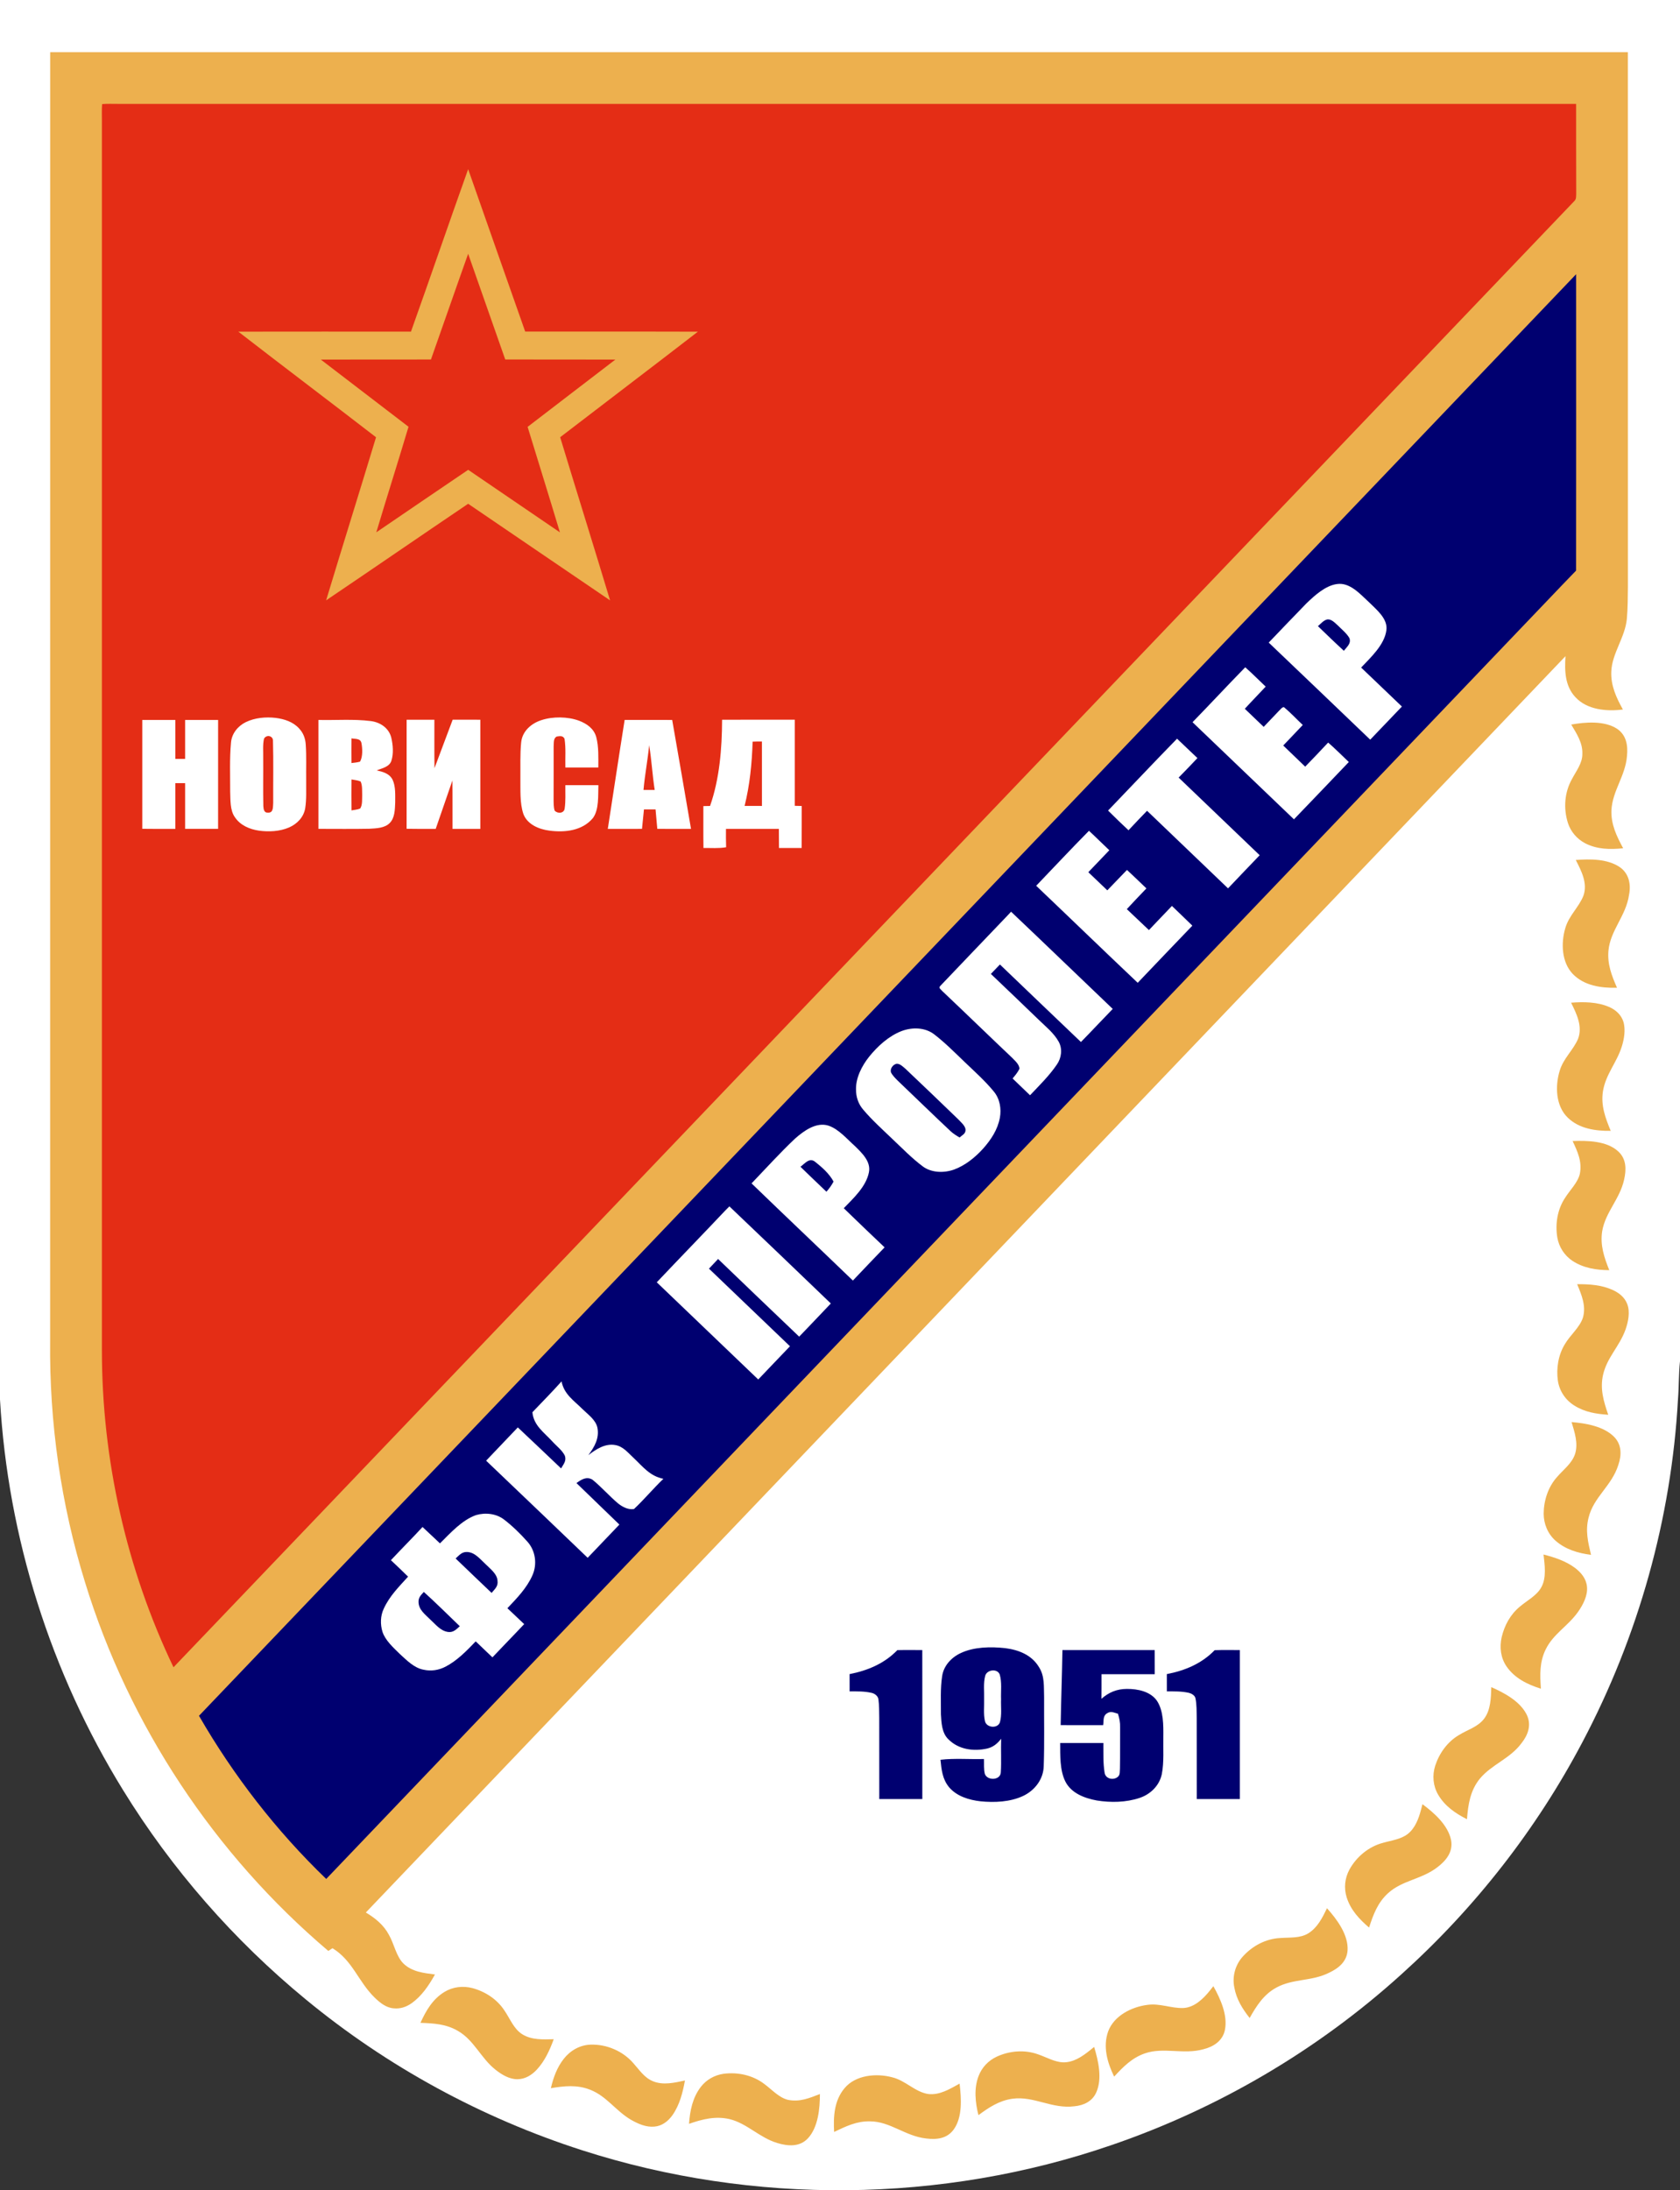
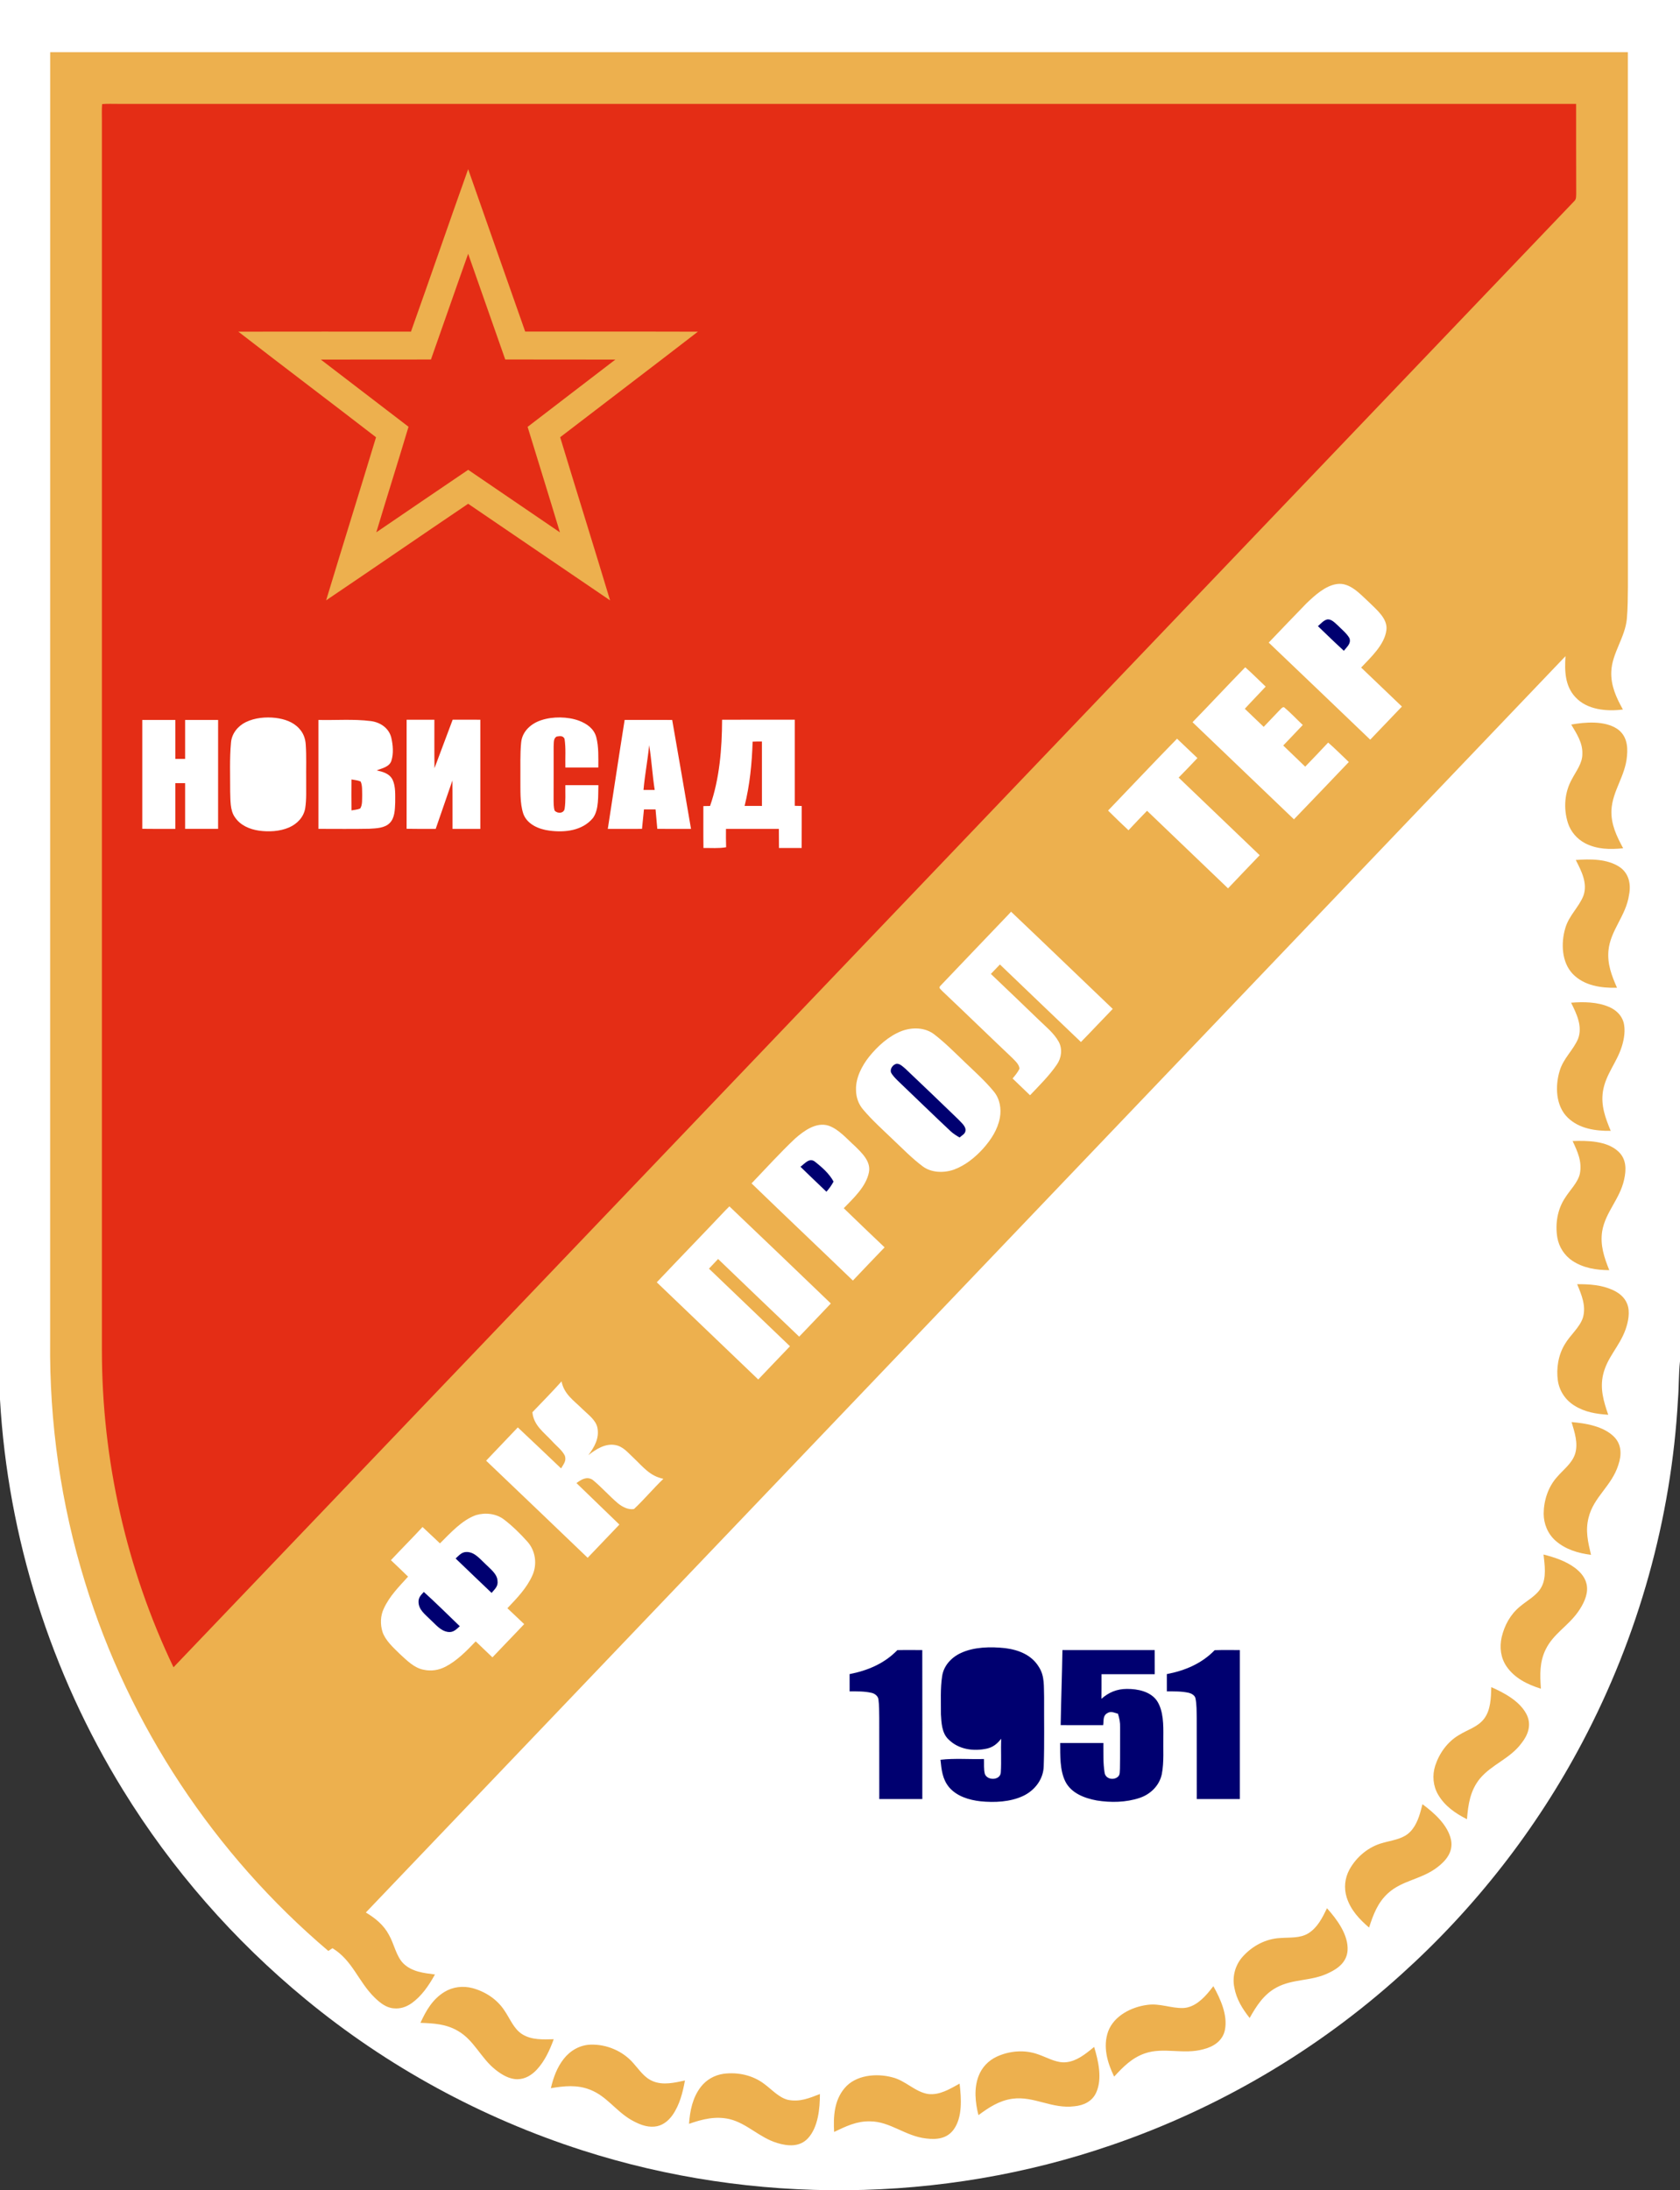
<svg xmlns="http://www.w3.org/2000/svg" viewBox="0 0 896 1167.8">
  <rect x="0" y="0" width="896" height="1167.8" fill="#333333" stroke="none" />
  <path fill="#fff" d="M0 0h896v725.82c-.73 6.71-.53 13.45-1.07 20.17-3.52 63.75-21.16 126.52-51 182.94-24.5 46.45-57.37 88.49-96.39 123.62-44.71 40.51-97.74 71.66-154.81 91.2-90.47 31.13-191.14 32.04-282.21 2.75-53.67-17.25-104.02-44.63-147.52-80.51-38.28-31.5-71.42-69.36-97.4-111.59C26.98 891.76 4.23 819.72 0 746.23V0Z" />
  <path fill="#edb04e" d="M26.76 27.81c280.47-.03 560.96-.03 841.44 0 .04 95.06 0 190.13.02 285.19-.07 5.67-.06 11.37-.57 17.02-.96 9.86-7.89 18.32-8.29 27.95-.35 7.47 2.64 13.98 6.19 20.33-8.61 1.12-19.06.2-25.31-6.55-5.66-6.04-5.81-14.11-5.31-21.89-213.27 223.28-426.55 446.55-639.81 669.85 5.03 3.03 9.48 6.61 12.29 11.88 2.77 4.78 3.85 11.41 7.71 15.29 4.57 4.46 10.85 5.11 16.86 5.88-3.26 5.84-7.12 11.65-12.72 15.5-2.75 1.89-5.88 2.89-9.24 2.55-4.06-.28-7.34-2.95-10.15-5.67-8.82-8.57-11.7-19.73-22.54-26.39-.74.49-1.48.97-2.22 1.46-60.72-51.46-106.37-120.35-129.73-196.47C32.51 802.17 26.28 758.5 26.74 715c.01-229.05-.02-458.14.02-687.19Z" />
  <path fill="#e42d15" d="M54.46 55.51c2.83-.24 5.7-.1 8.54-.11 259.19.02 518.4-.02 777.59.02.05 15.88-.04 31.76.05 47.64-.09 1.67.2 3.1-1.18 4.33C590.45 367.86 341.56 628.5 92.53 888.96 67.38 836.4 54.35 778.25 54.35 720c.01-218.33 0-436.67 0-655 .03-3.16-.15-6.35.11-9.49Z" />
  <path fill="#edb04e" d="M249.68 90.2c10.17 28.85 20.22 57.75 30.42 86.58 30.7.07 61.41-.04 92.11.06-24.4 18.86-49 37.48-73.46 56.28 8.8 29.02 17.88 57.96 26.63 86.99-25.27-17.12-50.45-34.37-75.7-51.51-25.3 17.09-50.44 34.41-75.75 51.49 8.77-29.01 17.84-57.94 26.62-86.95-24.41-18.85-49.05-37.42-73.44-56.31 30.69-.06 61.38-.03 92.07-.01 10.29-28.83 20.21-57.8 30.5-86.62Z" />
  <path fill="#e42d15" d="M249.68 135.32c6.61 18.78 13.18 37.57 19.78 56.35 19.58.08 39.16-.02 58.73.05-15.56 12.01-31.24 23.86-46.8 35.88 5.74 18.74 11.58 37.46 17.23 56.24-16.29-11.14-32.62-22.22-48.92-33.34-16.38 11.03-32.66 22.23-49 33.32 5.61-18.79 11.58-37.49 17.18-56.28-15.57-11.97-31.21-23.85-46.78-35.82 19.58-.06 39.16.02 58.74-.04 6.66-18.78 13.14-37.61 19.84-56.36Z" />
-   <path fill="#000070" d="M840.59 146.22c.01 52.67.05 105.35-.02 158.02-10.4 10.71-20.61 21.6-30.98 32.35-211.85 221.76-423.8 443.44-635.61 665.23-26.56-25.57-49.43-55.07-67.85-86.99 244.82-256.21 489.64-512.42 734.46-768.61Z" />
  <path fill="#fff" d="M713.06 311.4c6.88-1.01 12.37 5.38 16.95 9.57 3.92 3.92 10.28 8.86 9.39 15.08-1.03 7.78-8.31 14.43-13.46 19.88 7.21 6.97 14.54 13.81 21.74 20.79-5.61 5.91-11.26 11.79-16.9 17.66-18.05-17.25-36.03-34.56-54.13-51.76 6.7-6.95 13.33-13.99 20.09-20.89 4.35-4.18 10.13-9.51 16.32-10.33Z" />
  <path fill="#000070" d="M708.04 330.25c2.18-.14 3.97 1.91 5.47 3.23 2.09 2.13 4.71 4.16 6.19 6.76 1.03 2.94-1.41 4.66-2.97 6.75-4.69-4.29-9.25-8.73-13.83-13.13 1.47-1.27 3.16-3.3 5.14-3.61Z" />
  <path fill="#fff" d="M664.13 355.78c3.76 3.3 7.25 6.9 10.9 10.31-3.67 3.98-7.5 7.81-11.13 11.82 3.36 3.21 6.69 6.45 10.07 9.64 2.72-2.82 5.41-5.65 8.09-8.5.76-.59 1.73-2.23 2.78-1.96 3.5 2.94 6.65 6.32 9.97 9.46-3.48 3.64-6.92 7.32-10.42 10.94 3.89 3.78 7.81 7.52 11.72 11.28 4.14-4.23 8.18-8.55 12.24-12.85 3.83 3.31 7.34 6.91 11.02 10.38-9.76 10.18-19.46 20.42-29.26 30.55-18-17.28-36.05-34.53-54.09-51.78 9.44-9.69 18.65-19.63 28.11-29.29Zm-517.1 26.99c4.65.61 9.32 2.09 12.53 5.68 2.22 2.36 3.3 5.29 3.5 8.51.44 6.32.14 12.7.23 19.04-.06 4.95.25 10.08-.52 14.98-.82 4.74-4.29 8.31-8.59 10.2-4.96 2.14-10.82 2.44-16.12 1.7-5-.75-9.9-2.83-12.79-7.17-2.67-3.67-2.32-9.37-2.51-13.71.03-8.66-.36-17.43.44-26.05.37-4.79 3.63-8.82 7.85-10.9 4.84-2.38 10.68-2.89 15.98-2.28Zm161.72 1.47c4.22 1.61 7.98 4.19 9.25 8.76 1.36 5.14 1.11 10.94 1.1 16.22-5.85.01-11.71.01-17.57 0-.14-5.05.34-10.28-.44-15.28-.84-1.86-2.53-1.46-4.21-1.23-1.87 1.03-1.42 3.44-1.61 5.24-.02 9.35.04 18.71-.02 28.06.03 2.01-.05 4.26.55 6.18 1.49 1.72 4.93 1.6 5.34-1.01.62-4.11.31-8.39.38-12.54 5.87-.01 11.74-.01 17.62 0-.22 5.4.44 13-2.93 17.55-5.65 6.78-15.02 7.79-23.25 6.68-5.55-.72-11.81-3.31-13.86-8.98-1.93-5.84-1.47-12.79-1.56-18.89.07-6.34-.21-12.76.4-19.07.55-6.03 5.37-10.25 10.88-11.99 6.09-1.99 13.9-1.88 19.93.3Zm-232.87-.37c5.88-.03 11.76-.03 17.63-.01 0 6.92-.01 13.85.01 20.77 1.73 0 3.47-.01 5.21-.01.01-6.92 0-13.84 0-20.76 5.87-.01 11.73-.02 17.6 0-.01 19.36-.01 38.72-.01 58.08-5.86.03-11.72.02-17.59 0 0-8.13.01-16.25 0-24.38-1.74 0-3.48-.01-5.22-.01-.01 8.13 0 16.26 0 24.4-5.88 0-11.75.05-17.63-.05v-58.03Zm93.94-.01c9.27.22 18.74-.57 27.95.6 5.01.64 9.55 3.65 10.88 8.7.94 4 1.36 8.67.04 12.61-1.15 3.18-5.02 3.9-7.8 4.97 3.33.77 6.8 1.66 8.48 4.98 1.73 3.6 1.38 8.38 1.4 12.29-.16 3.63-.18 8.09-2.95 10.84-2.74 2.74-7.2 2.8-10.82 3.02-9.06.19-18.12.05-27.18.06v-58.07Zm47.05-.11c4.93-.03 9.87-.02 14.8-.01.03 8.61-.07 17.23.06 25.84 3.26-8.61 6.43-17.25 9.7-25.86 4.91.02 9.83.01 14.74.02 0 19.4.01 38.8 0 58.21-4.94.01-9.88.01-14.82 0-.04-8.61.05-17.22-.06-25.83-3 8.6-5.9 17.24-8.92 25.83-5.17 0-10.34.05-15.51-.06.01-19.38 0-38.76.01-58.14Zm116.28.09c8.45.03 16.9-.01 25.35.02 3.41 19.35 6.71 38.73 10.04 58.09-5.99 0-11.98.02-17.98-.01-.3-3.46-.62-6.91-.93-10.37h-6.19c-.34 3.46-.71 6.91-1.04 10.37-6.08.03-12.16.01-18.24.02 3-19.38 5.9-38.77 8.99-58.12Zm51.97-.1c12.91-.01 25.83 0 38.75-.01.02 15.3 0 30.61 0 45.91 1.24.03 2.48.07 3.72.1-.04 7.47.04 14.93-.05 22.39-4.03.01-8.06.01-12.08 0-.05-3.39-.06-6.78-.06-10.17-9.4-.01-18.81-.01-28.21 0-.04 3.26-.03 6.52.08 9.78-4.08.7-7.97.33-12.09.39-.11-7.45-.03-14.9-.05-22.34 1.19-.03 2.38-.05 3.57-.07 5.09-14.53 6.36-30.69 6.42-45.98Z" />
  <path fill="#edb04e" d="M862.43 388.57c4.97 3.38 5.85 8.84 5.3 14.46-.84 10.75-7.76 18.52-8.3 28.98-.28 7.57 2.78 13.8 6.25 20.27-7.04.7-13.84.63-20.28-2.67-4.34-2.27-7.66-6.15-9.18-10.82-2.43-7.72-1.85-16.31 2.16-23.4 2.18-4.18 5.6-8.47 5.54-13.36.25-5.95-3.03-10.82-5.93-15.71 7.56-1.35 17.71-2.14 24.44 2.25Z" />
-   <path fill="#e42d15" d="M145.59 395.17c.3 10.94.06 21.93.12 32.88-.19 2.01.25 5.39-2.73 5.23-2.2.2-2.44-1.88-2.54-3.57-.18-8.56 0-17.14-.07-25.71.08-3.32-.32-6.9.44-10.15 1.33-2.38 4.98-1.58 4.78 1.32Zm41.88-1.49c2.05.43 4.79-.1 5.31 2.55.55 3 .75 7.11-.74 9.86-1.45.44-3.06.57-4.57.75-.04-4.39-.04-8.77 0-13.16Z" />
  <path fill="#fff" d="M627.76 393.86c3.66 3.4 7.2 6.94 10.87 10.33-3.3 3.51-6.64 6.98-10.02 10.41 14.41 13.79 28.84 27.58 43.22 41.39-5.61 5.9-11.3 11.73-16.88 17.67-14.38-13.8-28.8-27.57-43.19-41.37-3.34 3.42-6.62 6.91-9.9 10.39-3.68-3.44-7.32-6.94-10.89-10.5 12.28-12.74 24.41-25.69 36.79-38.32Z" />
  <path fill="#e42d15" d="M401.4 395.45c1.64-.12 3.31-.09 4.96-.09.01 11.45.01 22.9.01 34.35-3.09 0-6.17 0-9.25-.01 2.8-11.25 3.91-22.69 4.28-34.25Zm-55.18 1.86c1.31 7.92 1.71 15.95 2.96 23.89h-5.98c.69-8.01 2.25-15.89 3.02-23.89Zm-158.74 18.28c1.59.3 3.36.43 4.86 1.09.99 2.16.75 4.98.82 7.32-.09 2.23.22 5.13-1.04 7.07-1.43.61-3.11.73-4.63 1.02-.07-5.5-.06-11-.01-16.5Z" />
-   <path fill="#fff" d="M580.79 442.96c3.67 3.39 7.19 6.95 10.85 10.37-3.75 3.89-7.5 7.79-11.21 11.72 3.37 3.23 6.79 6.4 10.13 9.67 3.49-3.64 6.97-7.28 10.49-10.89 3.49 3.25 6.95 6.54 10.37 9.86-3.51 3.65-7.01 7.31-10.45 11.04 3.91 3.75 7.86 7.46 11.79 11.17 4.12-4.26 8.13-8.62 12.27-12.86 3.62 3.52 7.31 6.95 10.89 10.51-9.71 10.16-19.48 20.26-29.14 30.46-18.14-17.15-36.06-34.53-54.15-51.73 9.38-9.78 18.64-19.69 28.16-29.32Z" />
  <path fill="#edb04e" d="M863.74 462.24c4.97 3.33 6.22 9.17 5.1 14.78-1.6 11.36-10.03 18.94-11.01 29.96-.61 7.19 1.76 13.26 4.58 19.69-8.43.19-17.53-1.05-23.65-7.43-5.92-6.22-6.29-16.5-3.95-24.31 1.9-6.74 7.21-11.11 9.69-17.36 2.35-6.61-1.12-13.27-4.09-19.04 7.61-.56 16.7-.67 23.33 3.71Z" />
  <path fill="#fff" d="M539.24 486.11c18.15 17.19 36.13 34.57 54.22 51.83-5.7 5.84-11.24 11.83-16.96 17.64-14.44-13.74-28.81-27.55-43.21-41.33-1.6 1.69-3.21 3.36-4.83 5.03 8.57 8.18 17.16 16.34 25.67 24.59 3.72 3.62 7.92 6.93 10.49 11.53 2.13 3.82 1.51 8.7-.97 12.22-4.03 5.92-9.38 11.17-14.3 16.35-3.12-2.97-6.23-5.94-9.3-8.94 1.32-1.61 2.71-3.21 3.62-5.1.15-2.2-2.34-4.34-3.76-5.83-12.51-11.84-24.84-23.85-37.36-35.68-.7-.94-2.24-1.57-1.01-2.8 11.8-12.45 23.89-24.96 35.68-37.35.68-.72 1.35-1.44 2.02-2.16Z" />
  <path fill="#edb04e" d="M837.92 534.63c6.66-.54 13.99-.44 20.23 2.24 3.65 1.57 6.64 4.33 7.77 8.23 1.06 4.14.31 8.88-.97 12.91-2.73 8.7-8.63 14.83-10.06 23.95-1.13 7.62 1.31 14.1 4.16 20.98-8.09.15-16.92-1.16-22.94-7.06-6.44-6.25-6.76-16.86-4.28-24.94 1.97-6.68 7.25-11 9.84-17.14 2.43-6.68-.82-13.27-3.75-19.17Z" />
  <path fill="#fff" d="M498.39 551.61c5.75 4.43 10.99 9.76 16.23 14.76 5.25 5.03 10.82 10 15.43 15.63 3.19 3.85 4.12 9.21 3.2 14.04-1.18 6.29-4.7 11.62-8.88 16.33-4.23 4.7-9.59 9.04-15.57 11.23-5.33 1.89-12.04 1.78-16.7-1.73-5.81-4.33-11-9.73-16.28-14.69-5.25-5.04-10.78-10-15.48-15.58-2.55-2.96-3.8-6.7-3.8-10.59-.18-6.3 3.11-12.68 6.94-17.52 4.55-5.65 10.46-11.06 17.3-13.72 5.71-2.18 12.66-2.06 17.61 1.84Z" />
  <path fill="#000070" d="M478.14 567.18c1.83-.17 3.57 1.69 4.88 2.78 9.41 8.93 18.78 17.88 28.1 26.9 1.32 1.47 3.53 3.22 3.82 5.24.22 2.4-1.66 3-3.17 4.39-1.71-1.01-3.38-2.05-4.84-3.4-9.47-8.89-18.76-17.94-28.15-26.91-1.3-1.31-2.77-2.74-3.6-4.41-.59-1.98 1.06-4.16 2.96-4.59Z" />
  <path fill="#fff" d="M441.81 600.16c5.44 1.8 9.93 7.14 14.13 10.9 3.72 3.65 8.66 8.23 7.48 14.01-1.49 7.58-8.23 13.8-13.41 19.13 7.21 7 14.47 13.96 21.77 20.87-5.65 5.89-11.3 11.77-16.91 17.7-17.97-17.32-36.11-34.46-54.04-51.81 7.68-8.01 15.15-16.28 23.21-23.89 4.64-4.09 11.24-8.95 17.77-6.91Z" />
  <path fill="#edb04e" d="M838.73 608.38c7.81-.28 18.24-.14 24.34 5.55 4.41 4.05 4.35 9.66 3.11 15.09-2.33 10.42-9.94 17.23-11.68 27.42-1.16 7.48 1.05 13.97 3.78 20.79-6.9-.03-13.71-1.1-19.59-4.93-4.35-2.91-7.23-7.38-8.13-12.52-1.17-7.23.04-14.94 4.14-21.1 2.54-4.08 6.84-8.16 7.9-12.89 1.24-6.5-1.21-11.71-3.87-17.41Z" />
  <path fill="#000070" d="M434.58 619.33c3.75 2.97 7.69 6.39 9.98 10.67-1.08 2.01-2.28 3.69-3.8 5.4-4.67-4.38-9.24-8.87-13.85-13.3 2.26-1.62 4.66-4.97 7.67-2.77Z" />
  <path fill="#fff" d="M389.01 643.22c18.07 17.21 36.12 34.47 54.1 51.77-5.63 5.9-11.22 11.83-16.88 17.69-14.44-13.78-28.87-27.56-43.25-41.41-1.62 1.72-3.24 3.43-4.86 5.15 14.38 13.82 28.8 27.58 43.2 41.38-5.68 5.87-11.26 11.83-16.93 17.71-18.03-17.27-36.08-34.53-54.11-51.81 12.21-12.91 24.61-25.65 36.81-38.57.64-.65 1.27-1.28 1.92-1.91Z" />
  <path fill="#edb04e" d="M841.15 684.7c6.53-.02 13 .37 19.04 3.12 3.36 1.57 6.25 3.84 7.63 7.38 1.7 4.25.57 9.58-.89 13.74-3.29 9.1-9.81 14.75-11.94 23.99-1.75 7.54.29 14.32 2.74 21.4-6.46-.44-12.56-1.39-18.12-4.94-4.74-2.95-7.96-7.8-8.76-13.34-.9-6.57.27-13.72 3.78-19.41 2.83-4.84 7.94-8.9 9.62-14.16 1.76-6.28-.76-12.08-3.1-17.78Z" />
  <path fill="#fff" d="M299.49 736.54c1.38 6.92 6.52 10.13 11.19 14.78 2.9 2.86 7.04 5.7 7.94 9.89 1.11 5.67-1.59 10.3-4.84 14.66 4.02-3.13 8.99-6.37 14.33-5.4 4.18.71 6.73 4.01 9.68 6.74 5.09 4.79 8.74 9.8 16.02 11.27-5.42 5.17-10.23 11.01-15.69 16.11-3.09.53-6.28-1.19-8.61-3.1-4.67-3.95-8.74-8.65-13.48-12.51-3.18-1.96-5.98-.11-8.58 1.77 7.63 7.38 15.24 14.78 22.89 22.13-5.66 5.89-11.26 11.83-16.92 17.71-18.05-17.25-36.04-34.59-54.15-51.78 5.63-5.92 11.29-11.8 16.9-17.74 7.75 7.22 15.37 14.58 23.07 21.86 1.33-2.3 3.05-4.08 1.94-6.93-1.5-2.91-4.49-5.08-6.66-7.52-4.45-4.87-9.89-8.38-10.57-15.5 5.2-5.45 10.52-10.82 15.54-16.44Z" />
  <path fill="#edb04e" d="M838.17 758.23c7.6.62 17.11 2.22 22.72 7.9 4.05 4.16 4.01 9.69 2.23 14.9-3.51 11.29-13.21 17.07-15.89 28.2-1.78 6.88-.29 13.08 1.31 19.79-6.98-.91-13.59-2.86-18.98-7.59-4.09-3.66-6.27-8.97-6.27-14.43.06-7.01 2.41-14.26 7.16-19.52 3.4-3.98 8.01-7.24 9.64-12.43 1.67-5.62-.31-11.44-1.92-16.82Z" />
  <path fill="#fff" d="M268.83 810.2c4.47 3.42 8.59 7.47 12.34 11.66 4.42 4.8 5.45 12.08 2.82 18-2.96 6.79-8.35 12.33-13.38 17.61 2.98 2.83 5.97 5.65 8.95 8.47-5.58 5.97-11.33 11.78-16.93 17.73-2.95-2.86-5.93-5.7-8.92-8.52-4.78 4.99-9.93 10.31-16.15 13.52-3.62 1.86-7.66 2.49-11.65 1.59-5.08-.93-9.04-5.09-12.73-8.44-3.36-3.31-7.66-7.15-9.18-11.72-1.24-3.98-1.15-8.57.67-12.38 3.11-6.79 8.06-11.64 12.97-17.08-3.03-2.94-6.06-5.9-9.15-8.78 5.56-5.95 11.34-11.7 16.86-17.69 3.13 2.88 6.18 5.84 9.3 8.73 5.6-5.53 11.62-12.34 19.2-15.07 4.95-1.46 10.81-.86 14.98 2.37Z" />
  <path fill="#000070" d="M248.97 827.49c4.34.08 7.09 3.87 10.03 6.51 2.42 2.45 6.19 5.18 6.35 8.91.38 2.96-1.49 4.36-3.17 6.4-6.37-6.14-12.84-12.18-19.18-18.35 1.89-1.67 3.18-3.51 5.97-3.47Z" />
  <path fill="#edb04e" d="M823.22 828.84c5.9 1.52 11.85 3.46 16.79 7.14 3.27 2.51 5.96 5.7 6.37 9.96.51 4.81-2.13 9.77-4.83 13.59-5.38 7.55-13.06 11.55-17.16 19.86-3.36 6.8-3.09 13.64-2.57 21-7.09-2.22-14.01-5.57-18.33-11.88-3.16-4.6-3.79-10.22-2.6-15.59 1.49-6.31 4.64-12.14 9.7-16.29 3.83-3.28 9.17-5.93 11.55-10.52 2.71-5.05 1.69-11.79 1.08-17.27Z" />
  <path fill="#000070" d="M226.04 848.79c6.55 5.92 12.81 12.17 19.18 18.28-1.93 1.72-3.4 3.43-6.27 3.06-4.05-.57-6.62-4.04-9.46-6.61-2.76-2.8-6.29-5.2-6.27-9.55-.02-2.34 1.38-3.58 2.82-5.18Zm310.01 29.96c7.23.92 14.2 3.62 18.09 10.16 3.14 4.91 2.5 10.48 2.72 16.09-.07 12.15.21 24.33-.2 36.47-.09 7.12-4.78 13.21-11.09 16.14-6.86 3.19-15.2 3.55-22.61 2.81-6.17-.69-12.67-2.65-16.82-7.54-3.54-4.34-4-9.25-4.55-14.6 7.64-.89 15.5-.18 23.2-.41.09 2.61-.18 5.4.45 7.94 1.31 3.73 8.37 3.53 8.53-.87.36-5.94-.03-11.93.18-17.88-1.97 2.57-4.22 4.46-7.45 5.23-7.33 1.64-15.36.52-20.79-5.03-3.39-3.26-3.65-8.82-3.89-13.23.04-6.71-.36-13.7.65-20.32.81-5.58 4.93-10.01 9.92-12.32 7.11-3.36 15.98-3.45 23.66-2.64Zm-57.45 1.06c4.42-.12 8.85 0 13.28-.04.07 26.48.03 52.97.02 79.46-7.65 0-15.3.01-22.95-.01-.02-14.41.01-28.82-.02-43.23-.07-3.26.03-6.59-.42-9.82-.18-1.81-1.8-3.06-3.44-3.52-4.02-.95-7.85-.84-11.94-.83.01-3.07 0-6.15-.01-9.22 9.66-1.89 18.54-5.62 25.48-12.79Zm88.03-.04c16.4 0 32.8.01 49.2 0 .04 4.29.03 8.59.02 12.89-9.45-.01-18.9-.01-28.36-.01-.02 4.38.02 8.75-.04 13.12 3.93-3.49 8.26-5.25 13.55-5.27 5.75-.04 12.66 1.34 16.11 6.44 3.45 5.32 3.39 12.95 3.33 19.06-.14 6.55.44 13.56-.82 19.98-1.29 6.1-6.04 10.71-11.85 12.65-7.24 2.41-15.34 2.56-22.82 1.35-6.5-1.19-13.65-3.86-16.78-10.15-2.98-5.97-2.71-13.98-2.75-20.5 7.68-.01 15.36-.01 23.04 0 .06 5.2-.2 10.58.64 15.73.41 3.47 4.85 4.39 7.2 2.21 1.17-1.14.86-2.75 1.01-4.25.14-7.34.02-14.69.08-22.03.1-2.55-.38-4.86-1.15-7.26-2.1-.53-3.72-1.59-5.79-.24-2.37 1.43-1.71 3.94-2.1 6.33-7.55-.02-15.11-.01-22.66-.01.21-13.35.74-26.68.94-40.04Zm81.2.07c4.47-.17 8.94-.02 13.42-.07.02 26.49.01 52.97 0 79.46h-22.98c-.04-14.41.03-28.82-.03-43.23-.07-3.48.06-7.2-.69-10.61-.32-1.46-2.13-2.47-3.48-2.8-3.96-.88-7.73-.77-11.75-.77 0-3.07 0-6.15-.01-9.22 9.68-1.86 18.57-5.58 25.52-12.76Z" />
-   <path fill="#fff" d="M533.18 892.79c1.24 4.12.56 8.93.72 13.21-.16 3.98.49 8.42-.6 12.27-1.25 3.61-7.3 2.94-8.01-.67-.83-3.73-.32-7.8-.43-11.6.13-4.1-.48-8.61.6-12.58.99-3.2 6.39-3.93 7.72-.63Z" />
  <path fill="#edb04e" d="M795.35 899.55c7.07 3.11 15.57 7.66 19.03 14.95 2.47 5.39.52 10.59-2.93 14.96-6.18 8.31-15.75 11.2-22.16 18.85-5.19 6.38-6.27 13.73-6.91 21.67-6.17-3.15-11.75-6.94-15.34-13.04-2.76-4.7-3.26-10.36-1.58-15.54 2.17-6.63 6.54-12.74 12.63-16.29 4.49-2.83 10.02-4.28 13.37-8.63 3.63-4.7 3.72-11.27 3.89-16.93Zm-36.71 62.42c6.26 4.61 13.6 11.12 15.25 19.07 1.24 6.25-2.63 11.03-7.31 14.55-8.41 6.49-18.62 6.89-26.21 13.76-5.59 5.03-7.95 11.44-10.2 18.39-5.21-4.46-9.76-9.31-11.91-15.98-1.6-5.05-1.06-10.38 1.48-15.02 3.73-6.74 10.23-12.16 17.73-14.14 4.46-1.3 9.61-1.86 13.35-4.78 3.93-3.1 5.81-8.18 7.04-12.86.27-1 .53-2 .78-2.99Zm-50.92 55.47c5.28 5.83 11.52 14.25 10.98 22.51-.43 6-4.81 9.5-9.88 11.89-9.28 4.65-19.23 3.05-28.09 7.9-6.78 3.7-10.56 9.68-14.25 16.21-3.86-4.88-7.04-9.98-8.16-16.2-1.21-5.69.4-11.85 4.22-16.23 5.13-5.9 12.53-9.89 20.42-10.21 4.98-.39 10.39.22 14.83-2.51 4.89-3.05 7.51-8.35 9.93-13.36Zm-455.76 42.58c6.83 1.83 13.18 5.97 17.07 11.95 2.97 4.29 4.88 9.66 9.41 12.6 5.11 3.21 11.1 2.83 16.88 2.71-2.13 5.81-4.71 11.5-8.93 16.11-2.75 2.97-6.2 5.15-10.37 5.21-4.29.06-8.36-2.39-11.63-4.96-7.94-6.22-11.52-15.89-20.21-20.82-6.29-3.68-12.84-4.02-19.94-4.28 2.99-6.55 6.5-12.65 12.82-16.49 4.47-2.74 9.86-3.33 14.9-2.03Zm395.17-1.02c3.76 6.69 7.74 15.49 6.16 23.31-1.18 5.83-6.06 8.98-11.5 10.32-10.58 2.95-21.12-1.23-31.08 2.16-6.99 2.39-11.62 7.16-16.5 12.42-3.64-7.45-6.11-16.03-3.17-24.15 3.14-8.36 12.54-13.05 20.93-14.1 6.68-.92 12.57 1.87 19.05 1.68 5.92-.23 10.75-4.93 14.24-9.29.62-.78 1.25-1.56 1.87-2.35Zm-332.19 31.17c8.56-.3 17.32 3.43 22.9 9.95 3.25 3.6 5.79 7.71 10.48 9.59 5.4 2.21 11.51.75 16.98-.42-1.16 6.41-2.82 12.97-6.6 18.4-2.3 3.26-5.57 5.85-9.67 6.18-4.43.42-8.59-1.43-12.36-3.55-8.32-4.84-13.09-12.67-21.91-16.1-6.96-2.77-13.78-2.03-20.97-.84 1.36-5.69 3.24-11.03 6.91-15.68 3.44-4.39 8.6-7.35 14.24-7.53Zm268.6 1.22c2.25 7.43 4.43 16.85 1.14 24.24-2.11 4.78-6.67 6.93-11.66 7.4-11.98 1.53-21.59-5.57-33.03-4.02-7.09.98-12.53 4.61-18.15 8.75-1.7-6.68-2.47-14.2.04-20.78 1.78-4.68 5.19-8.28 9.71-10.4 6.82-3.16 14.93-3.81 22.05-1.24 4.3 1.46 8.81 4.12 13.36 4.27 5.47.1 10.1-3.06 14.2-6.33l2.34-1.89Zm-197.59 14.31c7.66-.97 15.65.77 21.81 5.54 3.89 2.86 7.65 7.17 12.45 8.35 6.29 1.28 11.37-.88 17.08-3.09 0 7.62-.91 17.6-6.3 23.51-4.42 4.84-10.73 4.35-16.49 2.59-9.6-2.92-15.99-10.41-25.39-12.72-7.59-1.74-14.48.03-21.63 2.51.51-7.01 1.88-13.95 6.26-19.65 2.98-3.89 7.37-6.35 12.21-7.04Zm89.83 1.86c7.17 1.72 12.16 7.79 19.18 8.92 6.16.76 11.66-2.7 16.83-5.53.9 7.79 1.67 17.9-3.24 24.59-3.59 4.79-9.01 5.36-14.59 4.66-11.15-1.22-19.18-9.11-29.94-9.13-7.17-.18-12.88 2.66-19.15 5.64-.46-8.16.02-16.75 5.53-23.29 5.91-7.13 16.98-8.08 25.38-5.86Z" />
</svg>